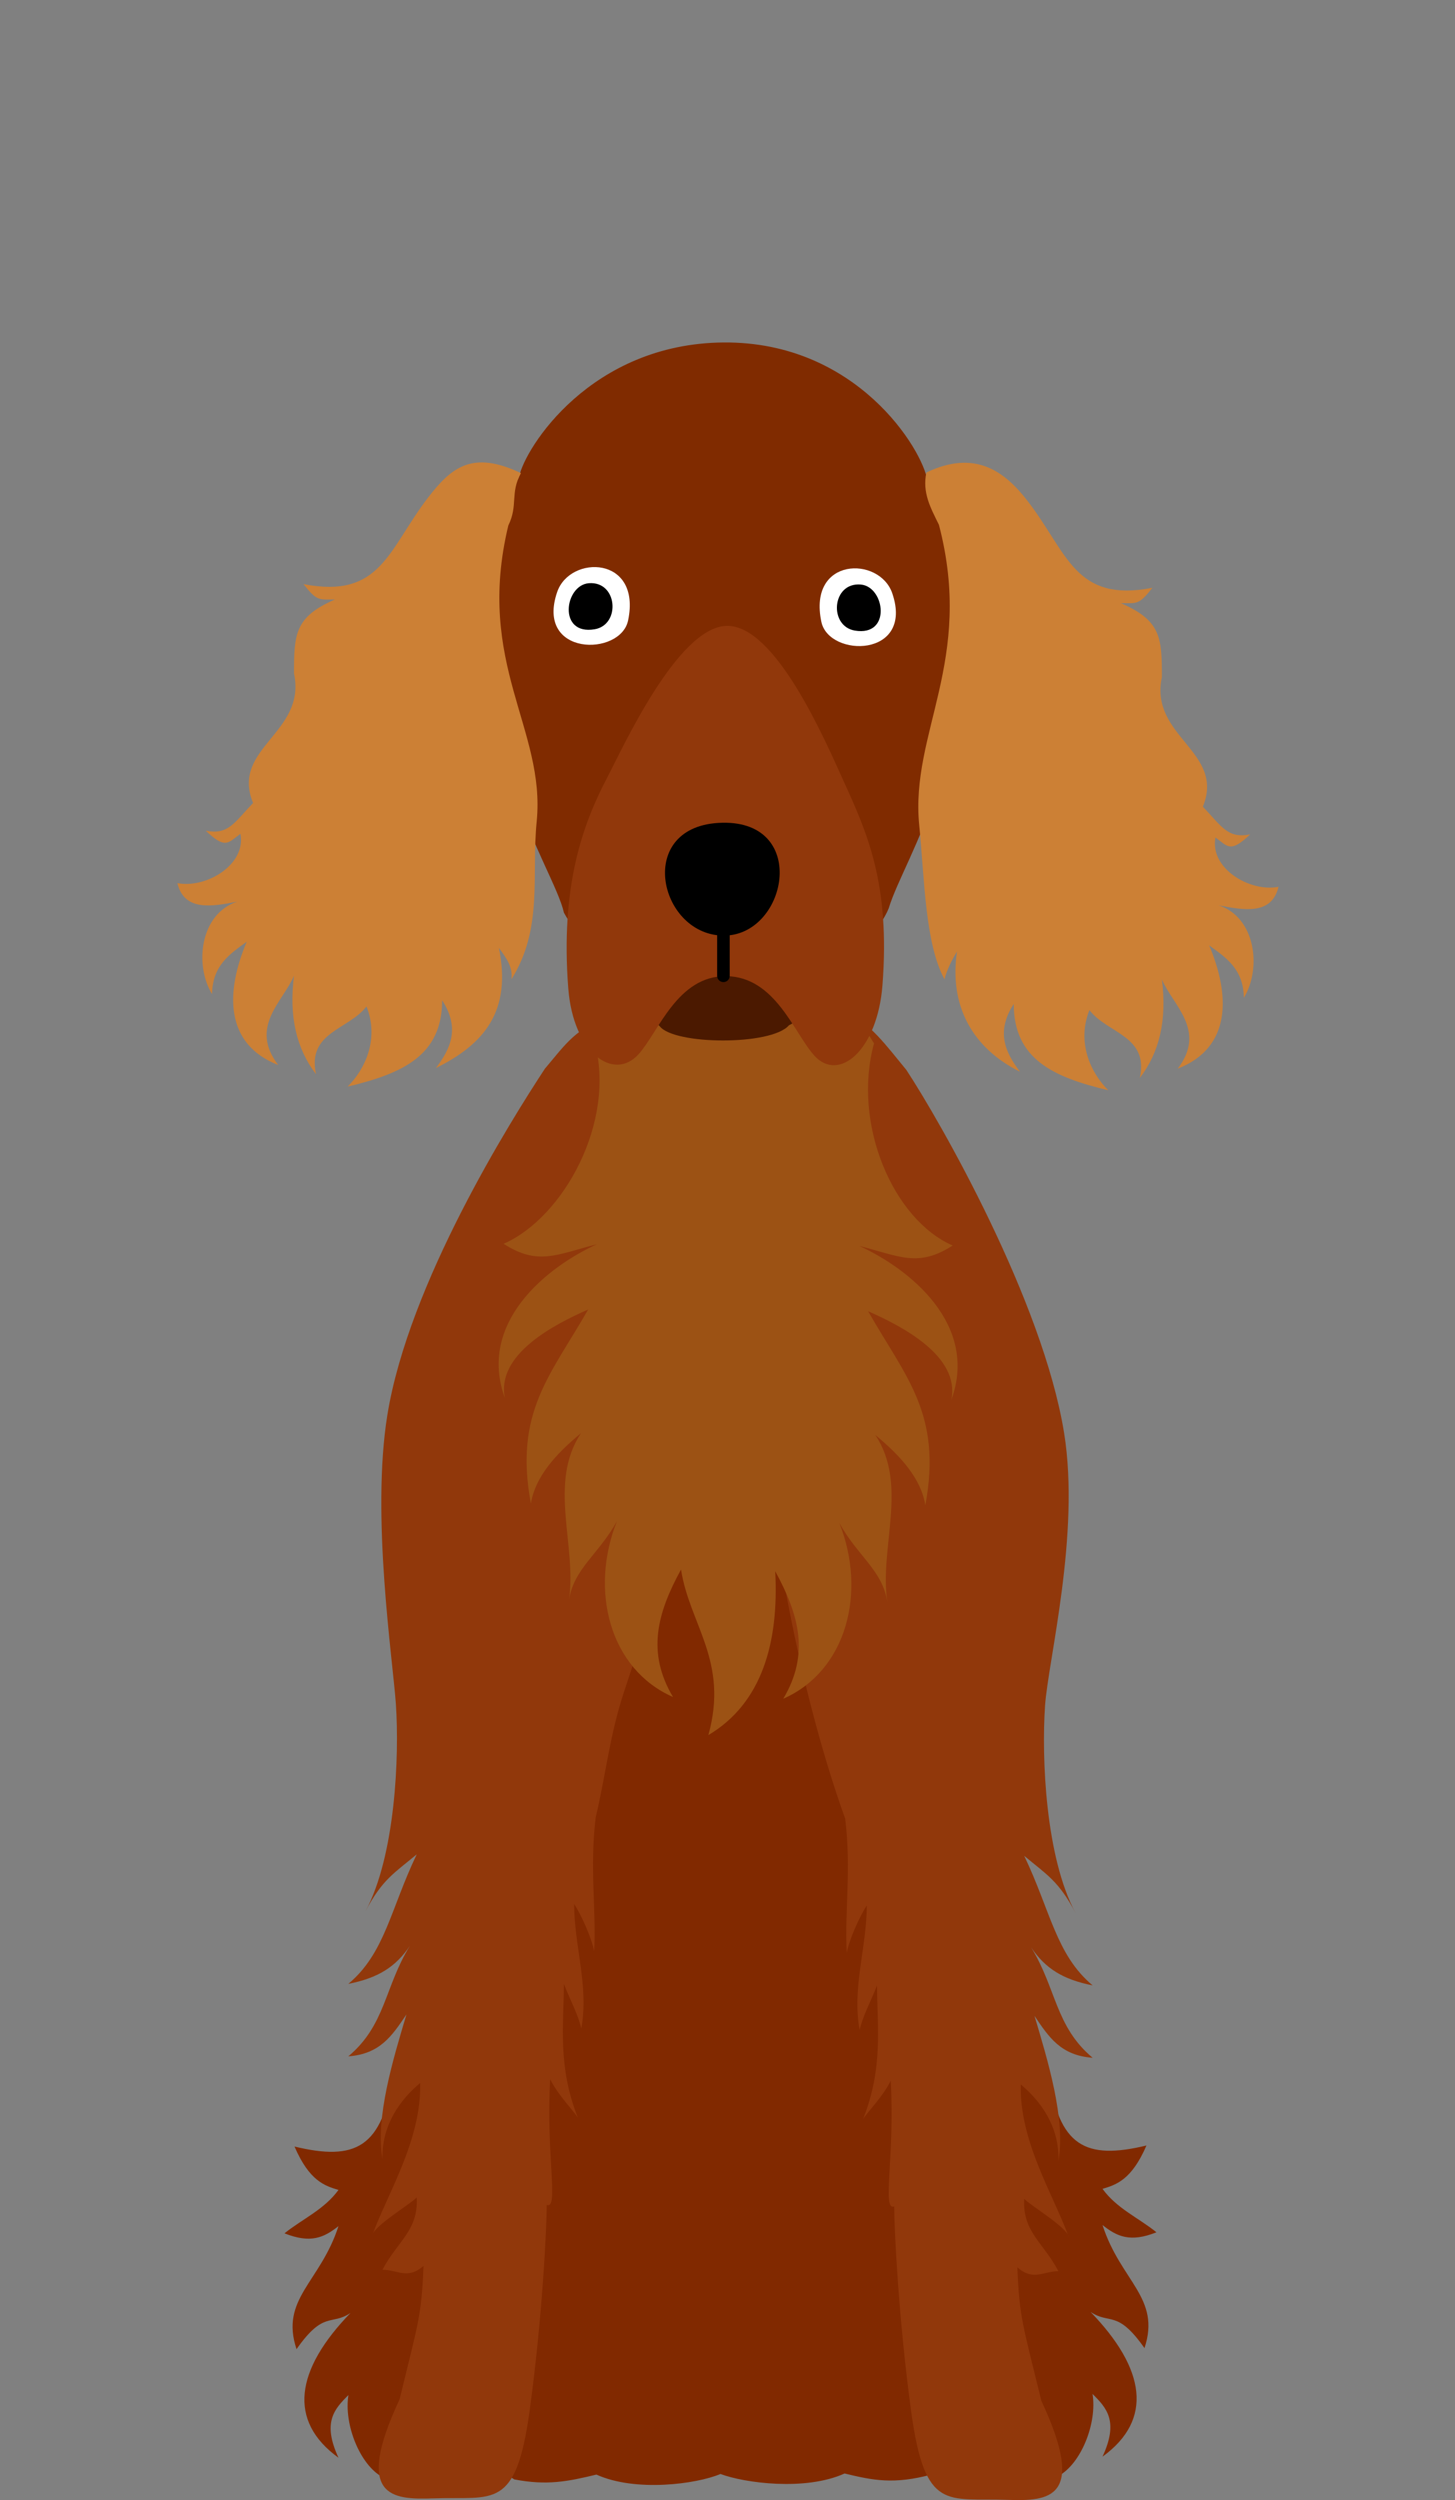
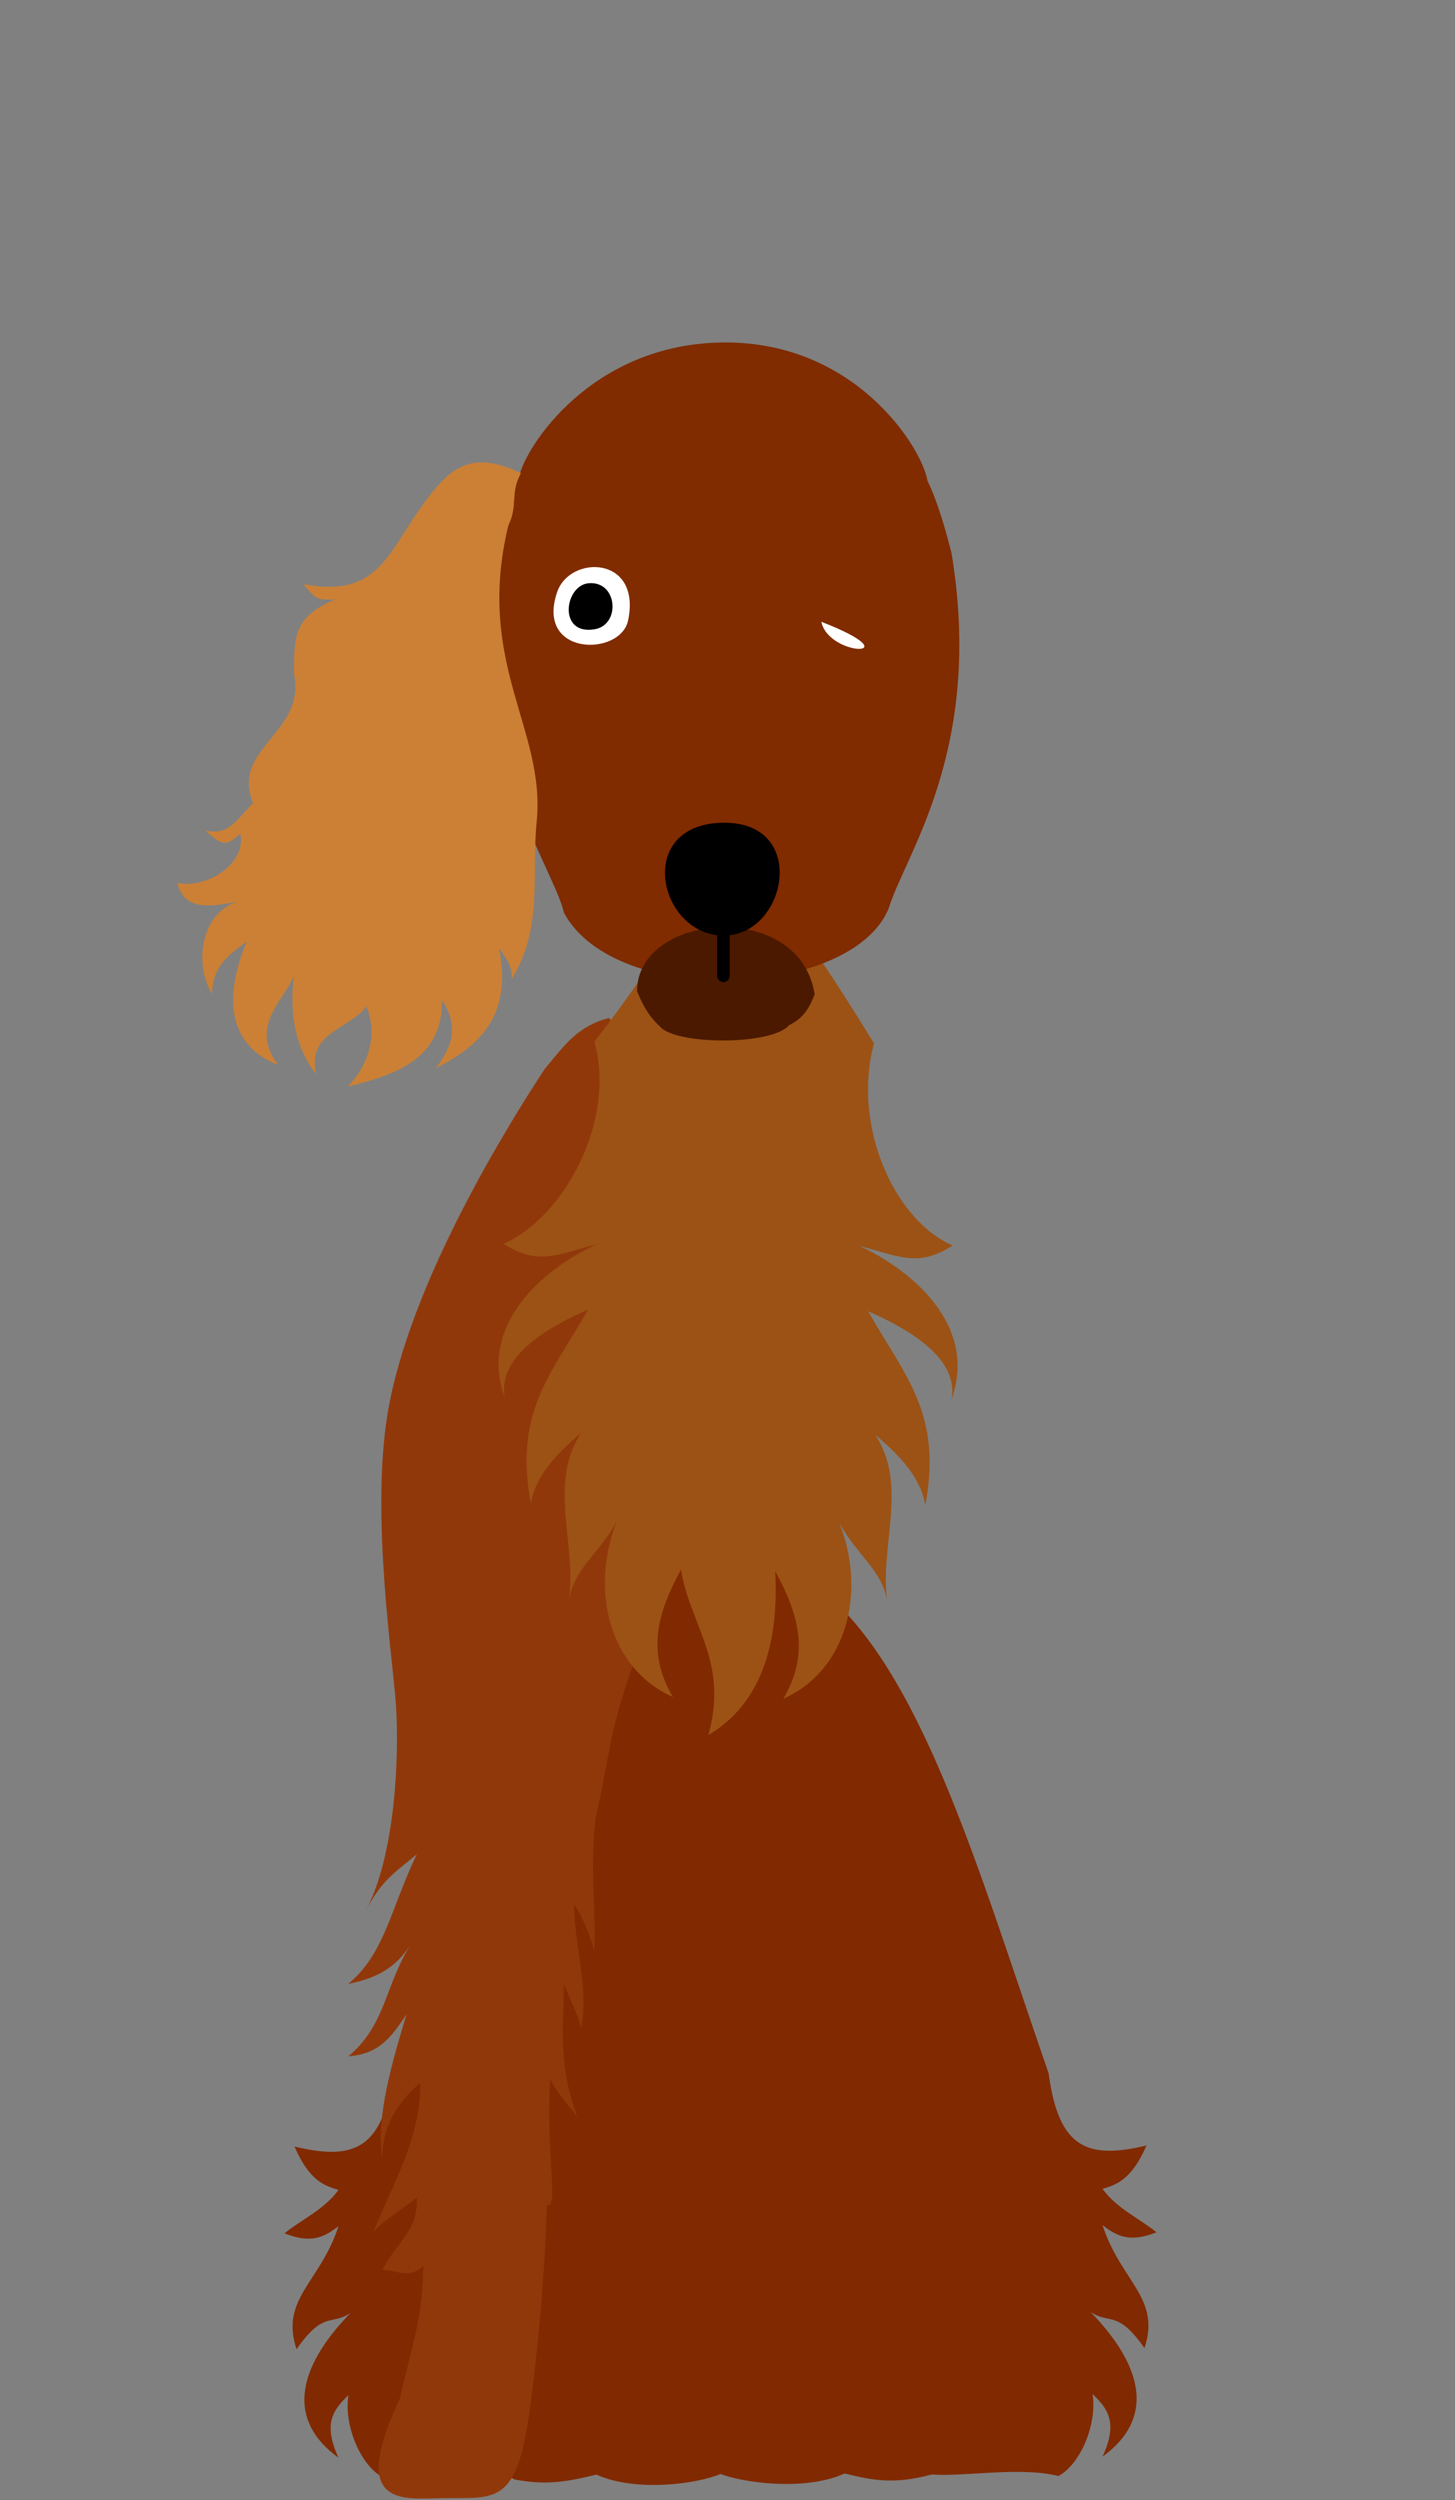
<svg xmlns="http://www.w3.org/2000/svg" width="85" height="146" viewBox="0 0 85 146" fill="none">
  <rect x="0" y="0" width="85" height="146" fill="#808080" stroke="none" />
  <g clip-path="url(#clip0_104_2211)">
    <path fill-rule="evenodd" clip-rule="evenodd" d="M30.052 144.795C31.961 145.16 33.155 144.918 34.842 144.512C37.13 145.546 40.683 145.068 42.09 144.477C43.499 145.005 47.05 145.483 49.34 144.448C51.025 144.855 52.222 145.097 54.429 144.506C56.43 144.649 59.513 144.032 61.835 144.593C63.153 143.882 64.101 141.514 63.825 139.803C64.651 140.62 65.366 141.397 64.408 143.465C67.386 141.309 66.922 138.33 63.707 135.011C64.837 135.771 65.263 134.853 66.86 137.126C67.836 134.183 65.466 133.226 64.408 129.94C65.26 130.614 66.028 130.971 67.56 130.362C66.509 129.516 65.24 128.973 64.408 127.826C65.222 127.583 66.111 127.293 66.976 125.293C63.42 126.15 61.835 125.364 61.256 121.063C55.881 105.605 51.751 89.584 40.922 90.653C31.724 90.004 28.149 105.661 22.965 121.123C22.345 125.428 20.762 126.213 17.205 125.354C18.069 127.356 18.959 127.646 19.774 127.889C18.941 129.034 17.671 129.58 16.619 130.423C18.153 131.032 18.92 130.675 19.774 130.002C18.716 133.288 16.346 134.244 17.323 137.187C18.919 134.916 19.343 135.832 20.475 135.074C17.26 138.393 16.796 141.372 19.774 143.528C18.816 141.462 19.531 140.685 20.355 139.868C20.08 141.578 21.028 143.947 22.345 144.658C23.95 144.625 27.654 143.234 30.051 144.796L30.052 144.795Z" fill="#812900" />
    <path fill-rule="evenodd" clip-rule="evenodd" d="M31.847 62.387C29.836 65.446 23.869 74.942 22.628 82.641C21.674 88.542 22.946 96.89 23.128 99.526C23.335 102.558 23.099 108.373 21.346 111.628C22.326 109.763 23.023 109.393 24.345 108.291C22.81 111.494 22.488 114.069 20.347 115.857C22.088 115.511 23.113 114.869 23.945 113.634C22.465 116.023 22.532 118.262 20.347 120.088C22.2 119.95 22.893 118.902 23.745 117.64C22.977 120.215 21.912 123.683 22.344 126.096C22.288 124.077 23.407 122.594 24.544 121.645C24.633 124.982 22.616 128.126 21.745 130.546C21.84 129.975 24.078 128.657 24.344 128.322C24.456 130.254 23.226 130.869 22.343 132.549C23.24 132.555 23.81 133.141 24.742 132.326C24.623 135.263 24.441 135.611 23.344 140.115C20.664 145.852 22.889 145.986 25.343 145.901C28.841 145.779 30.136 146.634 30.94 140.784C31.682 135.4 31.94 130.051 31.94 128.766C32.665 129.039 31.892 125.887 32.14 121.422C32.625 122.389 33.444 123.182 33.757 123.668C32.559 120.645 32.941 118.229 32.941 115.858C33.362 116.919 33.772 117.64 33.957 118.464C34.415 116.012 33.541 113.637 33.541 111.187C33.996 111.897 34.576 113.21 34.711 113.961C34.843 111.543 34.435 109.089 34.803 106.12C35.387 103.667 35.624 101.305 36.443 98.838C41.395 83.985 43.893 70.526 35.581 59.445C33.698 59.942 32.993 61.043 31.847 62.392V62.387Z" fill="#91380B" />
-     <path fill-rule="evenodd" clip-rule="evenodd" d="M52.945 62.477C54.956 65.536 60.922 75.988 62.165 83.688C63.115 89.589 61.232 96.977 61.051 99.613C60.841 102.645 61.078 108.461 62.833 111.717C61.853 109.852 61.156 109.482 59.834 108.379C61.369 111.582 61.692 114.156 63.833 115.945C62.092 115.599 61.066 114.956 60.234 113.719C61.712 116.108 61.647 118.349 63.833 120.172C61.978 120.035 61.286 118.988 60.434 117.724C61.204 120.301 62.266 123.768 61.832 126.181C61.892 124.159 60.77 122.679 59.634 121.729C59.544 125.065 61.563 128.21 62.432 130.63C62.338 130.059 60.1 128.741 59.834 128.404C59.722 130.338 60.952 130.952 61.832 132.634C60.937 132.637 60.367 133.226 59.433 132.41C59.553 135.348 59.734 135.694 60.834 140.2C63.513 145.937 61.287 146.072 58.833 145.987C55.335 145.864 54.042 146.719 53.236 140.869C52.496 135.485 52.238 130.136 52.238 128.852C51.511 129.125 52.283 125.972 52.036 121.508C51.554 122.475 50.732 123.265 50.42 123.752C51.619 120.73 51.237 118.316 51.237 115.945C50.816 117.006 50.404 117.725 50.221 118.549C49.763 116.099 50.637 113.725 50.637 111.272C50.182 111.984 49.601 113.297 49.467 114.047C49.334 111.632 49.743 109.176 49.375 106.207C44.767 93.402 40.909 67.915 49.525 59.299C50.664 59.526 51.822 61.118 52.944 62.477H52.945Z" fill="#91380B" />
    <path fill-rule="evenodd" clip-rule="evenodd" d="M34.731 60.833C36.013 65.525 32.903 71.116 29.419 72.636C31.441 73.93 32.498 73.266 34.873 72.66C31.9 74.016 27.897 77.26 29.495 81.645C28.978 79.1 32.352 77.355 34.36 76.473C32.175 80.306 30.018 82.465 31.014 87.807C31.26 86.254 32.459 84.917 33.938 83.699C31.997 86.623 33.718 90.283 33.236 93.455C33.521 91.594 34.99 90.757 36.041 88.834C34.432 92.874 35.607 97.473 39.317 99.103C37.771 96.51 38.384 94.218 39.785 91.658C40.283 94.88 42.586 96.999 41.382 101.327C44.507 99.473 45.51 95.932 45.288 91.758C46.69 94.32 47.304 96.611 45.757 99.204C49.467 97.574 50.642 92.976 49.032 88.935C50.083 90.86 51.553 91.695 51.838 93.555C51.357 90.384 53.077 86.723 51.136 83.801C52.613 85.019 53.815 86.356 54.057 87.908C55.056 82.565 52.898 80.41 50.714 76.574C52.721 77.457 56.094 79.204 55.578 81.747C57.175 77.362 53.172 74.116 50.198 72.76C52.575 73.368 53.631 74.031 55.655 72.737C52.169 71.218 49.777 65.628 51.059 60.933C41.807 45.898 42.79 50.452 34.729 60.831L34.731 60.833Z" fill="#9C5214" />
    <path fill-rule="evenodd" clip-rule="evenodd" d="M32.945 53.302C32.316 50.536 27.058 43.708 28.98 32.222C29.182 30.521 29.761 28.974 30.324 27.847C30.663 26.16 34.515 20.057 42.28 20C50.043 19.941 53.896 26.237 54.179 28.068C54.842 29.444 55.288 31.14 55.585 32.288C57.5 43.785 52.85 49.939 51.919 53.042C49.791 58.3 35.967 58.922 32.945 53.303V53.302Z" fill="#802B00" />
    <path fill-rule="evenodd" clip-rule="evenodd" d="M36.692 36.237C37.487 32.446 33.296 32.386 32.549 34.574C31.261 38.341 36.249 38.349 36.692 36.237Z" fill="white" />
    <path fill-rule="evenodd" clip-rule="evenodd" d="M34.39 34.06C32.977 34.18 32.578 37.114 34.736 36.749C36.273 36.491 36.085 33.917 34.39 34.06Z" fill="black" />
    <path fill-rule="evenodd" clip-rule="evenodd" d="M37.217 57.88C37.407 58.348 37.783 59.263 38.542 59.931C39.373 61.023 45.066 61.076 46.092 59.873C46.981 59.443 47.292 58.818 47.592 58.069C46.715 52.466 37.216 53.288 37.216 57.88H37.217Z" fill="#4B1900" />
-     <path fill-rule="evenodd" clip-rule="evenodd" d="M47.983 36.313C47.187 32.52 51.379 32.461 52.126 34.648C53.412 38.416 48.426 38.423 47.983 36.313Z" fill="white" />
-     <path fill-rule="evenodd" clip-rule="evenodd" d="M50.285 34.136C51.698 34.255 52.096 37.19 49.939 36.825C48.402 36.567 48.59 33.993 50.285 34.136Z" fill="black" />
+     <path fill-rule="evenodd" clip-rule="evenodd" d="M47.983 36.313C53.412 38.416 48.426 38.423 47.983 36.313Z" fill="white" />
    <path fill-rule="evenodd" clip-rule="evenodd" d="M30.433 27.63C27.59 26.275 26.365 27.294 25 29.068C22.683 32.083 22.256 34.996 17.728 34.111C18.523 35.115 18.611 35.009 19.569 35.009C17.215 36.028 17.176 37.041 17.176 39.332C17.92 42.817 13.46 43.662 14.784 46.892C13.678 48.053 13.34 48.769 12.021 48.513C13.172 49.606 13.313 49.23 14.045 48.693C14.398 50.498 12.034 51.9 10.363 51.573C10.76 53.233 12.379 52.944 13.862 52.653C11.688 53.359 11.343 56.352 12.389 58.054C12.412 56.358 13.45 55.701 14.414 54.994C13.198 57.875 13.076 60.952 16.255 62.196C14.527 59.948 16.564 58.469 17.176 56.974C16.87 59.358 17.32 61.244 18.463 62.735C17.923 60.272 20.364 60.139 21.41 58.775C22.174 60.683 21.31 62.475 20.306 63.456C23.516 62.692 25.83 61.643 25.83 58.414C26.868 60.021 26.355 61.21 25.463 62.374C28.278 60.979 29.903 59.06 29.145 55.354C29.551 55.913 29.979 56.464 29.876 57.192C31.741 54.218 31.039 51.167 31.353 47.972C31.888 42.561 27.75 38.768 29.696 30.688C30.282 29.489 29.784 28.811 30.434 27.628L30.433 27.63Z" fill="#CC8035" />
-     <path fill-rule="evenodd" clip-rule="evenodd" d="M54.119 27.592C56.96 26.239 58.688 27.508 60.052 29.284C62.371 32.298 62.796 35.209 67.324 34.326C66.53 35.33 66.442 35.225 65.483 35.225C67.839 36.244 67.876 37.258 67.876 39.546C67.133 43.033 71.591 43.876 70.27 47.108C71.375 48.267 71.714 48.987 73.033 48.727C71.879 49.822 71.739 49.446 71.007 48.908C70.657 50.715 73.019 52.116 74.689 51.789C74.292 53.448 72.675 53.158 71.192 52.869C73.366 53.573 73.709 56.565 72.664 58.27C72.642 56.572 71.603 55.914 70.64 55.209C71.854 58.091 71.977 61.168 68.798 62.411C70.525 60.164 68.49 58.684 67.876 57.19C68.182 59.571 67.733 61.46 66.587 62.951C67.129 60.486 64.686 60.353 63.643 58.988C62.879 60.896 63.743 62.688 64.746 63.67C61.539 62.905 59.222 61.856 59.222 58.629C58.184 60.235 58.697 61.425 59.591 62.59C56.775 61.193 55.441 58.694 55.908 55.568C55.647 55.983 55.294 56.678 55.176 57.189C54.039 55.086 54.015 51.382 53.7 48.185C53.167 42.774 56.928 38.605 54.853 30.652C54.346 29.618 53.876 28.778 54.118 27.59L54.119 27.592Z" fill="#CC8035" />
-     <path fill-rule="evenodd" clip-rule="evenodd" d="M47.568 61.644C49.02 63.239 51.261 61.316 51.553 57.533C52.011 51.601 50.658 48.638 49.291 45.633C48.193 43.217 45.294 36.458 42.432 36.55C39.57 36.645 36.379 43.681 35.46 45.434C34.018 48.181 32.74 51.785 33.198 57.718C33.49 61.499 35.846 63.169 37.298 61.572C38.471 60.282 39.564 56.969 42.434 57.007C45.303 57.044 46.395 60.352 47.571 61.643L47.568 61.644Z" fill="#91380B" />
    <path fill-rule="evenodd" clip-rule="evenodd" d="M42.198 54.637C38.447 54.533 37.07 48.156 42.198 48.047C47.328 47.941 45.95 54.743 42.198 54.637Z" fill="black" />
    <path fill-rule="evenodd" clip-rule="evenodd" d="M42.257 53.992C42.054 53.993 41.892 54.162 41.895 54.364V56.986C41.895 57.189 42.059 57.353 42.262 57.353C42.465 57.353 42.629 57.189 42.629 56.986V54.364C42.63 54.157 42.463 53.989 42.256 53.992H42.257Z" fill="black" />
  </g>
  <defs>
    <clipPath id="clip0_104_2211">
      <rect width="85" height="146" fill="white" />
    </clipPath>
  </defs>
</svg>